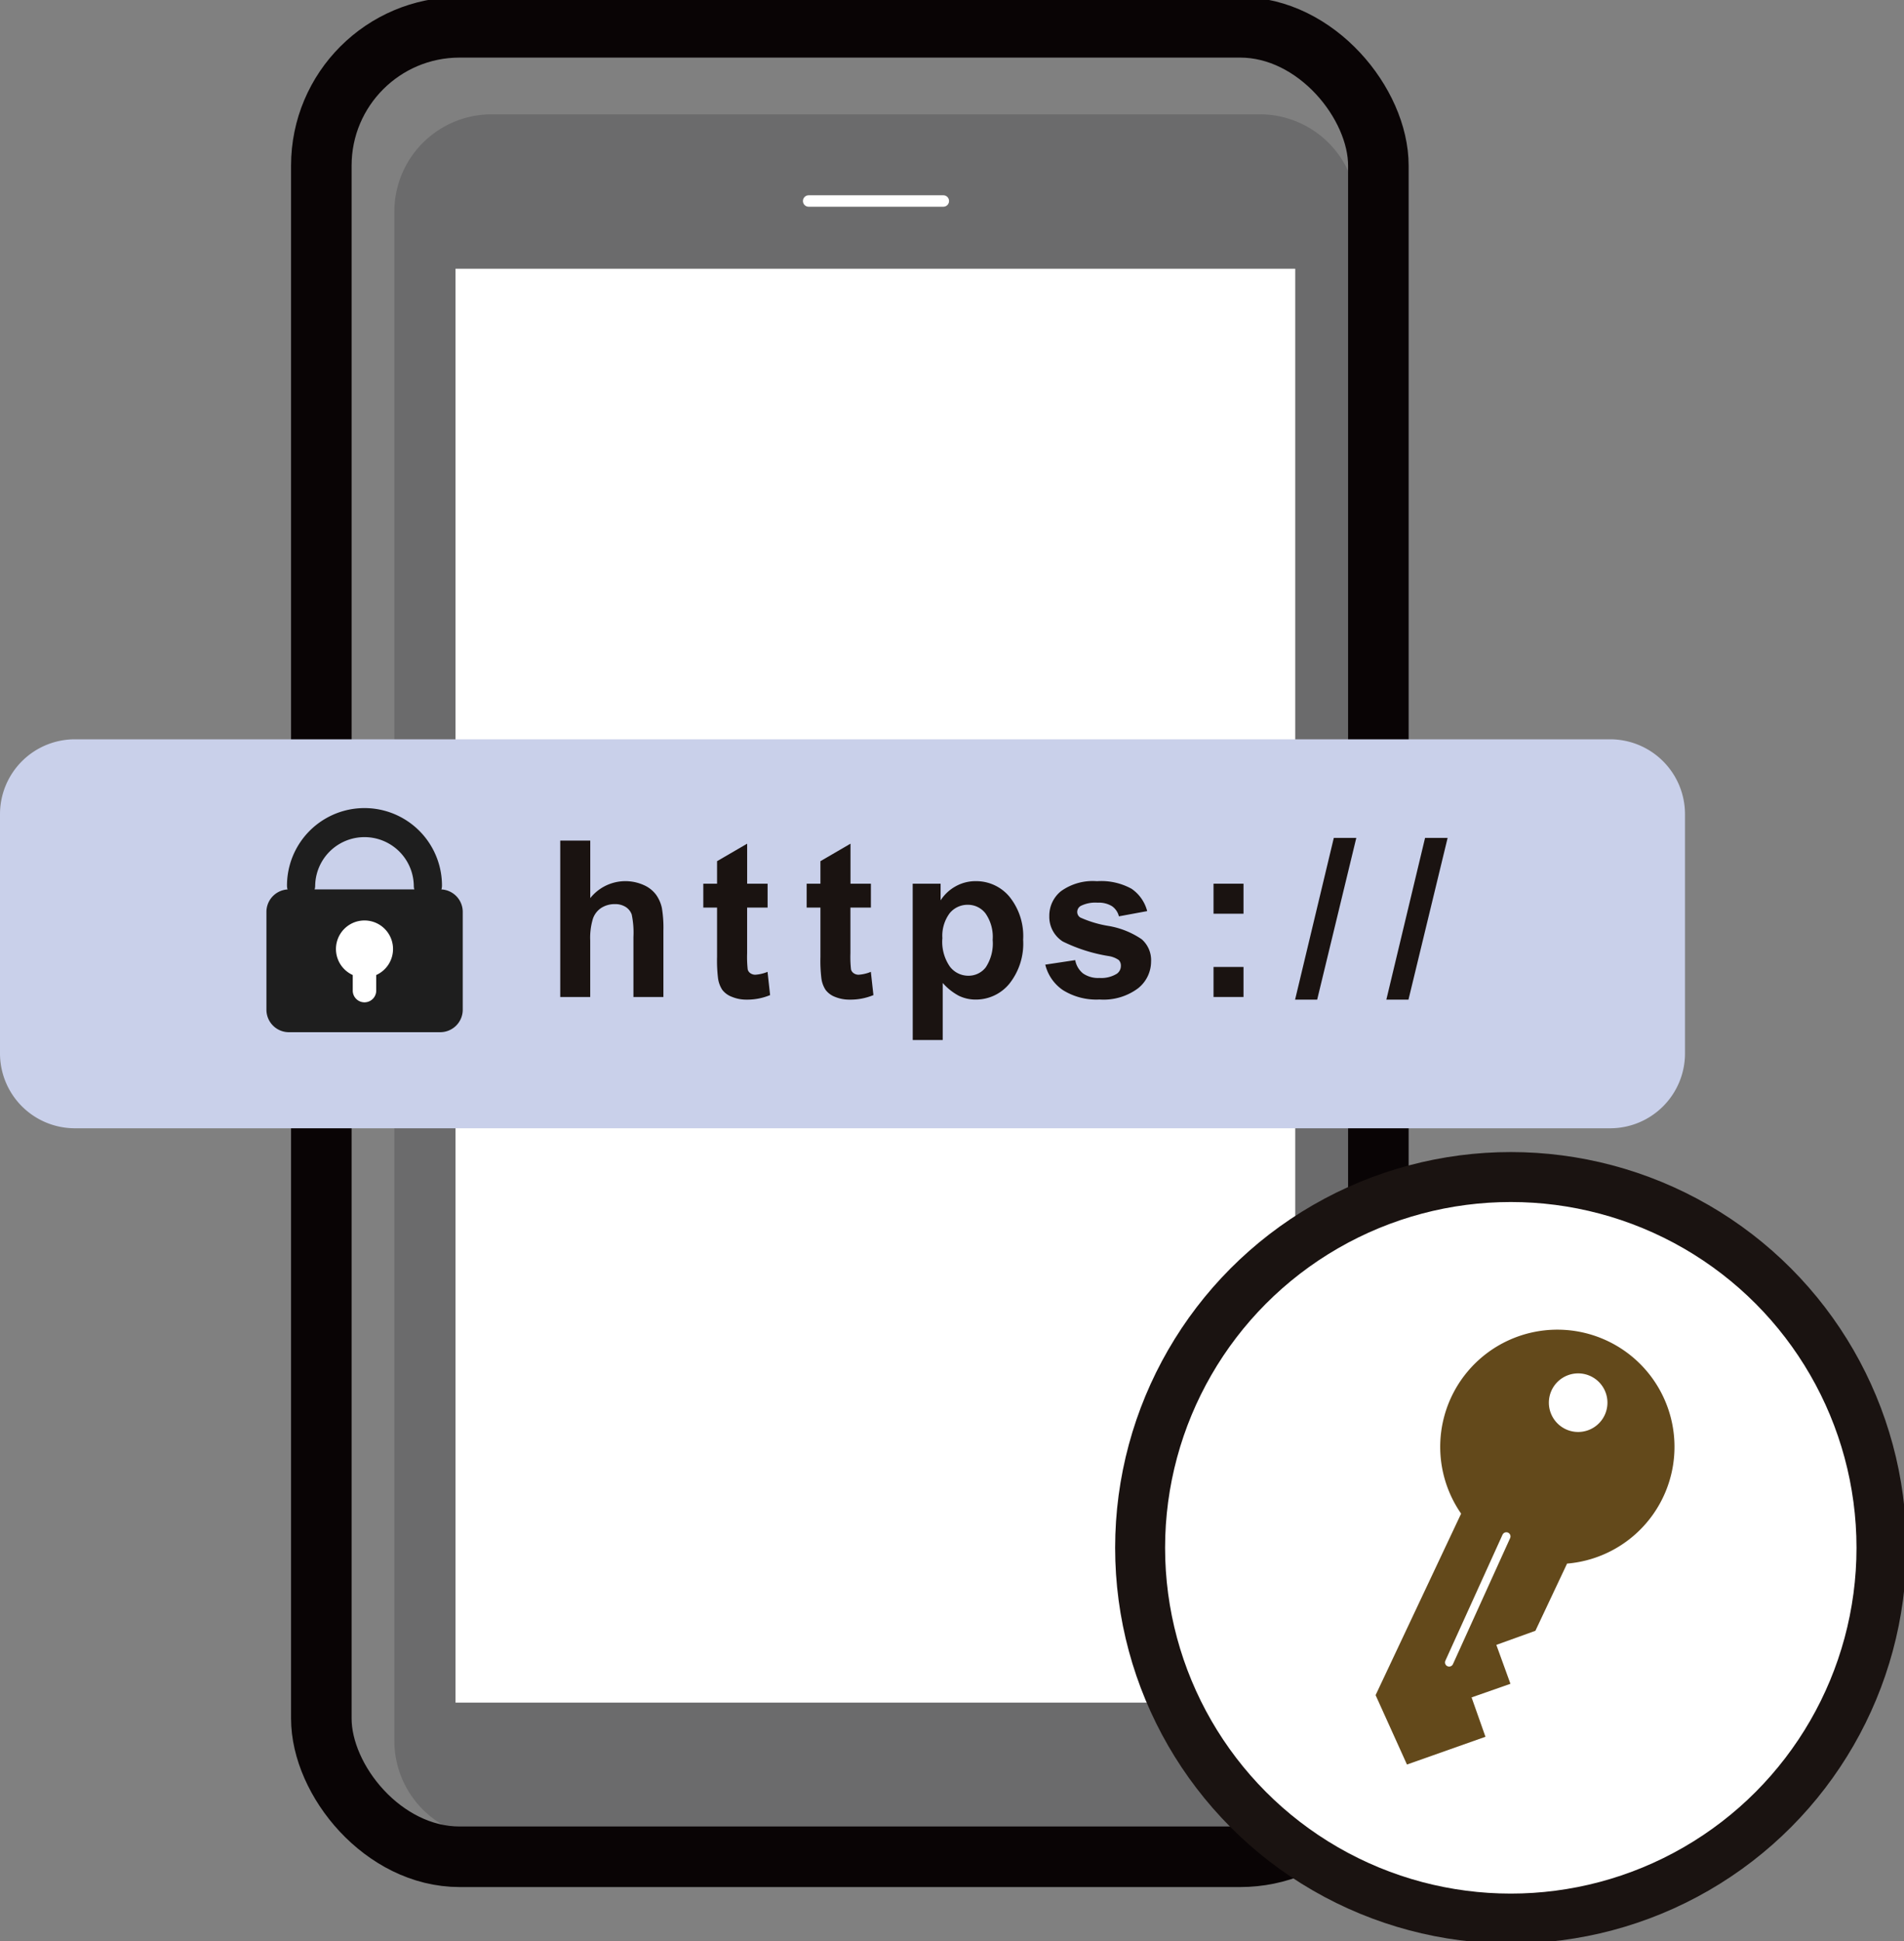
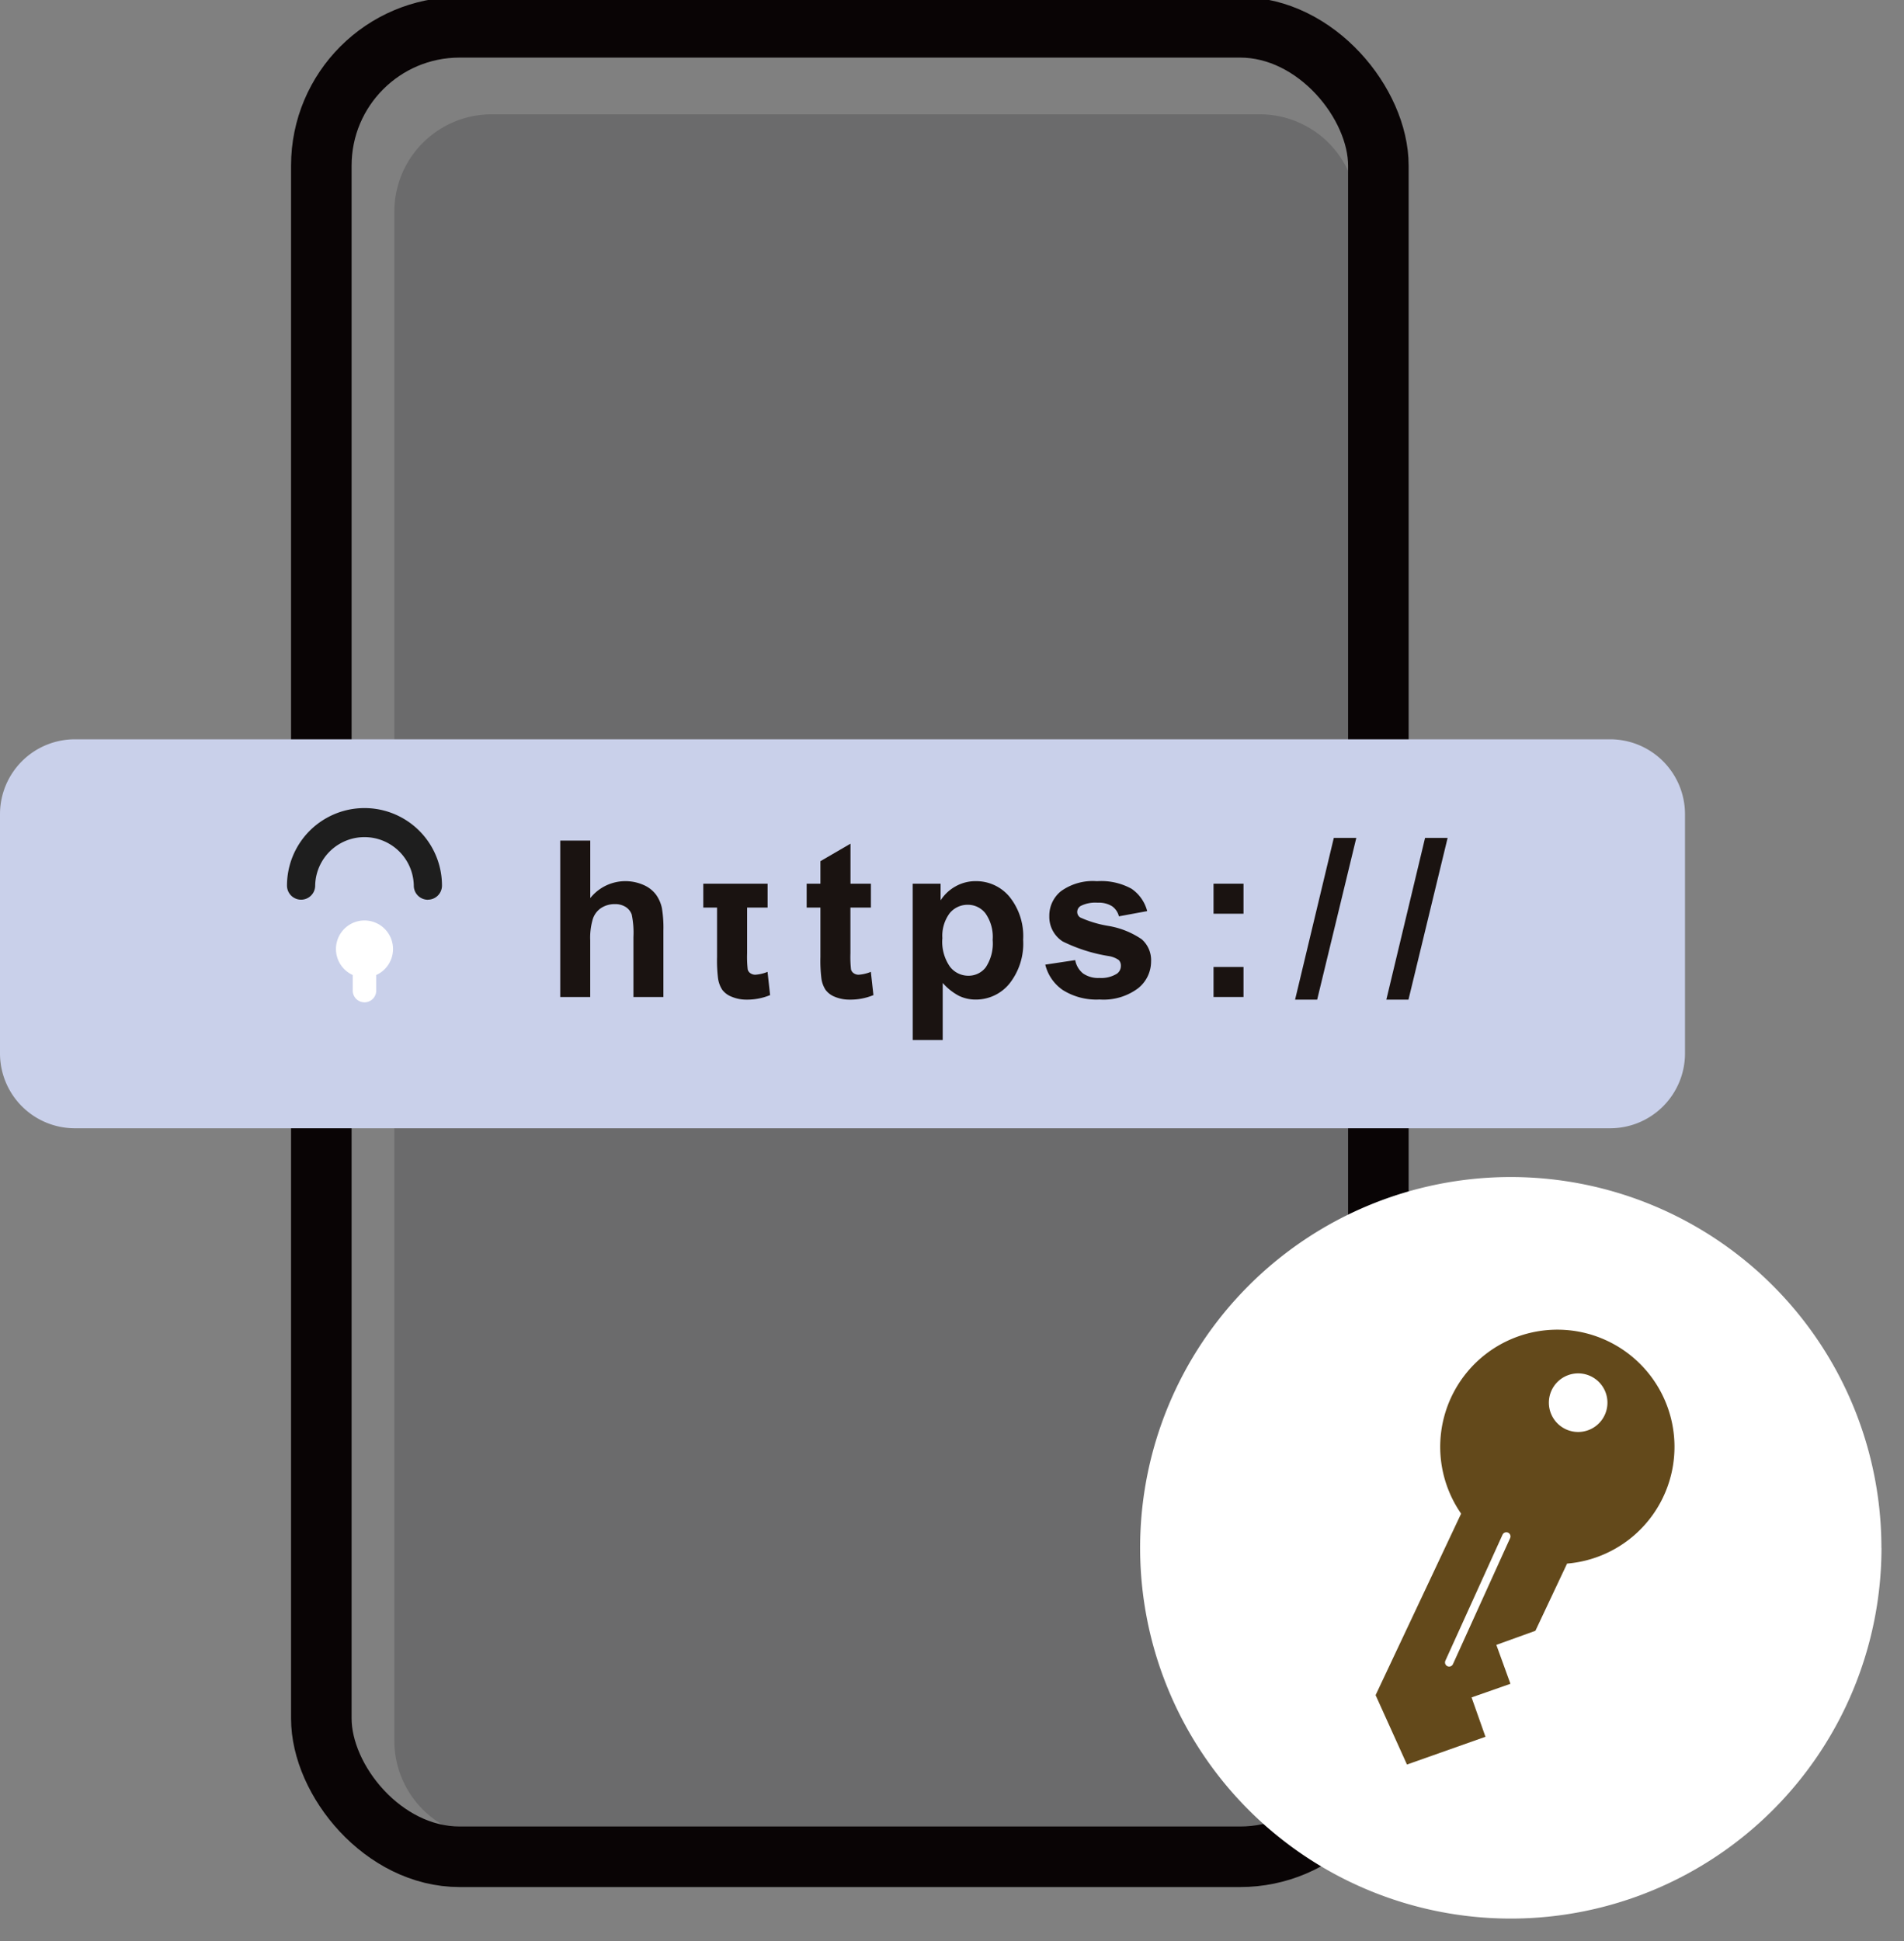
<svg xmlns="http://www.w3.org/2000/svg" id="secure_03" width="125.792" height="128.214" viewBox="0 0 125.792 128.214">
  <rect x="0" y="0" width="125.792" height="128.214" fill="#808080" stroke="none" />
  <defs>
    <clipPath id="clip-path">
      <rect id="長方形_3130" data-name="長方形 3130" width="125.792" height="128.214" fill="none" />
    </clipPath>
  </defs>
  <g id="グループ_7808" data-name="グループ 7808" clip-path="url(#clip-path)">
    <path id="パス_2487" data-name="パス 2487" d="M86.061,122.229H35.315a6.428,6.428,0,0,1-6.428-6.428V14.8a6.428,6.428,0,0,1,6.428-6.428H86.061A6.428,6.428,0,0,1,92.489,14.8v101a6.428,6.428,0,0,1-6.428,6.428" transform="translate(-2.833 -0.821)" fill="#6b6b6c" />
-     <rect id="長方形_3128" data-name="長方形 3128" width="55.477" height="94.711" transform="translate(30.095 17.751)" fill="#fff" />
-     <line id="線_119" data-name="線 119" x2="8.897" transform="translate(53.426 13.277)" fill="none" stroke="#fff" stroke-linecap="round" stroke-linejoin="round" stroke-width="0.756" />
    <rect id="長方形_3129" data-name="長方形 3129" width="69.836" height="120.84" rx="9.135" transform="translate(21.229 1.804)" fill="none" stroke="#090405" stroke-miterlimit="10" stroke-width="4" />
    <path id="パス_2488" data-name="パス 2488" d="M132.495,110.69A24.49,24.49,0,1,1,108,86.2a24.49,24.49,0,0,1,24.49,24.49" transform="translate(-8.191 -8.454)" fill="#fff" />
-     <circle id="楕円形_126" data-name="楕円形 126" cx="24.49" cy="24.49" r="24.49" transform="translate(75.324 77.746)" fill="none" stroke="#1a1311" stroke-linecap="round" stroke-linejoin="round" stroke-width="3.3" />
    <path id="パス_2489" data-name="パス 2489" d="M106.415,109.53a7.739,7.739,0,1,1,7,3.3l-2.092,4.438-2.581.931.932,2.57-2.568.9.918,2.6-5.187,1.833-2.072-4.584Zm5.982-8.154a1.935,1.935,0,1,1,.925,2.575,1.936,1.936,0,0,1-.925-2.575" transform="translate(-9.883 -9.551)" fill="#63491b" fill-rule="evenodd" />
    <line id="線_120" data-name="線 120" x1="3.777" y2="8.324" transform="translate(95.742 101.483)" fill="none" stroke="#fff" stroke-linecap="round" stroke-linejoin="round" stroke-width="0.55" />
    <path id="パス_2490" data-name="パス 2490" d="M106.377,79.835H4.945A4.946,4.946,0,0,1,0,74.889v-15.8a4.946,4.946,0,0,1,4.945-4.946H106.377a4.947,4.947,0,0,1,4.946,4.946v15.8a4.946,4.946,0,0,1-4.946,4.946" transform="translate(0 -5.31)" fill="#c9d0ea" />
    <path id="パス_2491" data-name="パス 2491" d="M43.022,61.561v3.8a2.967,2.967,0,0,1,3.523-.867,2.02,2.02,0,0,1,.828.648,2.353,2.353,0,0,1,.381.873,7.866,7.866,0,0,1,.1,1.487v4.39h-1.98V67.938a5.868,5.868,0,0,0-.113-1.494.984.984,0,0,0-.4-.5,1.29,1.29,0,0,0-.715-.187,1.641,1.641,0,0,0-.881.24,1.385,1.385,0,0,0-.567.722,4.31,4.31,0,0,0-.179,1.427v3.748h-1.98V61.561Z" transform="translate(-4.025 -6.038)" fill="#1a1311" />
-     <path id="パス_2492" data-name="パス 2492" d="M55.766,64.43v1.578H54.413v3.016a7.427,7.427,0,0,0,.039,1.067.431.431,0,0,0,.175.251.558.558,0,0,0,.335.1,2.546,2.546,0,0,0,.8-.19l.17,1.536a3.932,3.932,0,0,1-1.564.3A2.471,2.471,0,0,1,53.4,71.9a1.414,1.414,0,0,1-.631-.464,1.842,1.842,0,0,1-.279-.772,9.724,9.724,0,0,1-.063-1.4V66.008h-.909V64.43h.909V62.943l1.988-1.156V64.43Z" transform="translate(-5.053 -6.06)" fill="#1a1311" />
+     <path id="パス_2492" data-name="パス 2492" d="M55.766,64.43v1.578H54.413v3.016a7.427,7.427,0,0,0,.039,1.067.431.431,0,0,0,.175.251.558.558,0,0,0,.335.1,2.546,2.546,0,0,0,.8-.19l.17,1.536a3.932,3.932,0,0,1-1.564.3A2.471,2.471,0,0,1,53.4,71.9a1.414,1.414,0,0,1-.631-.464,1.842,1.842,0,0,1-.279-.772,9.724,9.724,0,0,1-.063-1.4V66.008h-.909V64.43h.909V62.943V64.43Z" transform="translate(-5.053 -6.06)" fill="#1a1311" />
    <path id="パス_2493" data-name="パス 2493" d="M63.333,64.43v1.578H61.98v3.016a7.426,7.426,0,0,0,.039,1.067.433.433,0,0,0,.176.251.558.558,0,0,0,.335.1,2.551,2.551,0,0,0,.8-.19l.17,1.536a3.936,3.936,0,0,1-1.565.3,2.474,2.474,0,0,1-.965-.179,1.411,1.411,0,0,1-.63-.464,1.829,1.829,0,0,1-.279-.772,9.587,9.587,0,0,1-.063-1.4V66.008h-.909V64.43h.909V62.943l1.987-1.156V64.43Z" transform="translate(-5.795 -6.06)" fill="#1a1311" />
    <path id="パス_2494" data-name="パス 2494" d="M66.856,64.7H68.7v1.1a2.769,2.769,0,0,1,.972-.916,2.684,2.684,0,0,1,1.36-.352,2.856,2.856,0,0,1,2.212,1.021,4.138,4.138,0,0,1,.909,2.847,4.26,4.26,0,0,1-.916,2.913,2.852,2.852,0,0,1-2.22,1.04A2.525,2.525,0,0,1,69.9,72.1a3.8,3.8,0,0,1-1.061-.845v3.769h-1.98Zm1.959,3.615a2.878,2.878,0,0,0,.5,1.863,1.527,1.527,0,0,0,1.218.6,1.431,1.431,0,0,0,1.149-.553,2.853,2.853,0,0,0,.458-1.815,2.7,2.7,0,0,0-.473-1.747,1.46,1.46,0,0,0-1.17-.571,1.52,1.52,0,0,0-1.2.56,2.5,2.5,0,0,0-.479,1.66" transform="translate(-6.557 -6.329)" fill="#1a1311" />
    <path id="パス_2495" data-name="パス 2495" d="M76.559,70.047l1.987-.3a1.459,1.459,0,0,0,.514.878,1.743,1.743,0,0,0,1.086.3,1.956,1.956,0,0,0,1.155-.282.63.63,0,0,0,.261-.529.522.522,0,0,0-.141-.373,1.594,1.594,0,0,0-.663-.261,10.66,10.66,0,0,1-3.037-.965,1.928,1.928,0,0,1-.887-1.684,2.075,2.075,0,0,1,.768-1.635,3.591,3.591,0,0,1,2.382-.662,4.153,4.153,0,0,1,2.283.5A2.56,2.56,0,0,1,83.3,66.51l-1.868.345a1.152,1.152,0,0,0-.454-.669,1.664,1.664,0,0,0-.955-.233,2.155,2.155,0,0,0-1.12.218.469.469,0,0,0-.225.4.438.438,0,0,0,.2.36,7.421,7.421,0,0,0,1.849.556,5.5,5.5,0,0,1,2.209.881,1.828,1.828,0,0,1,.621,1.472,2.261,2.261,0,0,1-.86,1.769,3.806,3.806,0,0,1-2.543.74,4.169,4.169,0,0,1-2.421-.621,2.853,2.853,0,0,1-1.166-1.684" transform="translate(-7.509 -6.329)" fill="#1a1311" />
    <path id="パス_2496" data-name="パス 2496" d="M88.893,64.717h1.98V66.7h-1.98Zm0,5.5h1.98V72.2h-1.98Z" transform="translate(-8.718 -6.347)" fill="#1a1311" />
    <path id="パス_2497" data-name="パス 2497" d="M94.867,72.047l2.558-10.682h1.486L96.326,72.047Z" transform="translate(-9.304 -6.019)" fill="#1a1311" />
    <path id="パス_2498" data-name="パス 2498" d="M101.552,72.047l2.558-10.682H105.6l-2.586,10.682Z" transform="translate(-9.96 -6.019)" fill="#1a1311" />
    <path id="パス_2499" data-name="パス 2499" d="M30.332,65.235A.931.931,0,0,1,29.4,64.3a3.258,3.258,0,0,0-6.515,0,.931.931,0,1,1-1.862,0,5.119,5.119,0,1,1,10.239,0,.931.931,0,0,1-.931.931" transform="translate(-2.062 -5.805)" fill="#1e1e1e" />
-     <path id="パス_2500" data-name="パス 2500" d="M30.993,74.567H21a1.485,1.485,0,0,1-1.485-1.485v-6.46A1.486,1.486,0,0,1,21,65.135h10a1.486,1.486,0,0,1,1.485,1.486v6.46a1.485,1.485,0,0,1-1.485,1.485" transform="translate(-1.913 -6.388)" fill="#1e1e1e" />
    <path id="パス_2501" data-name="パス 2501" d="M28.38,69.3a1.885,1.885,0,1,0-2.661,1.714v1a.776.776,0,1,0,1.551,0v-1A1.881,1.881,0,0,0,28.38,69.3" transform="translate(-2.414 -6.612)" fill="#fff" />
  </g>
</svg>